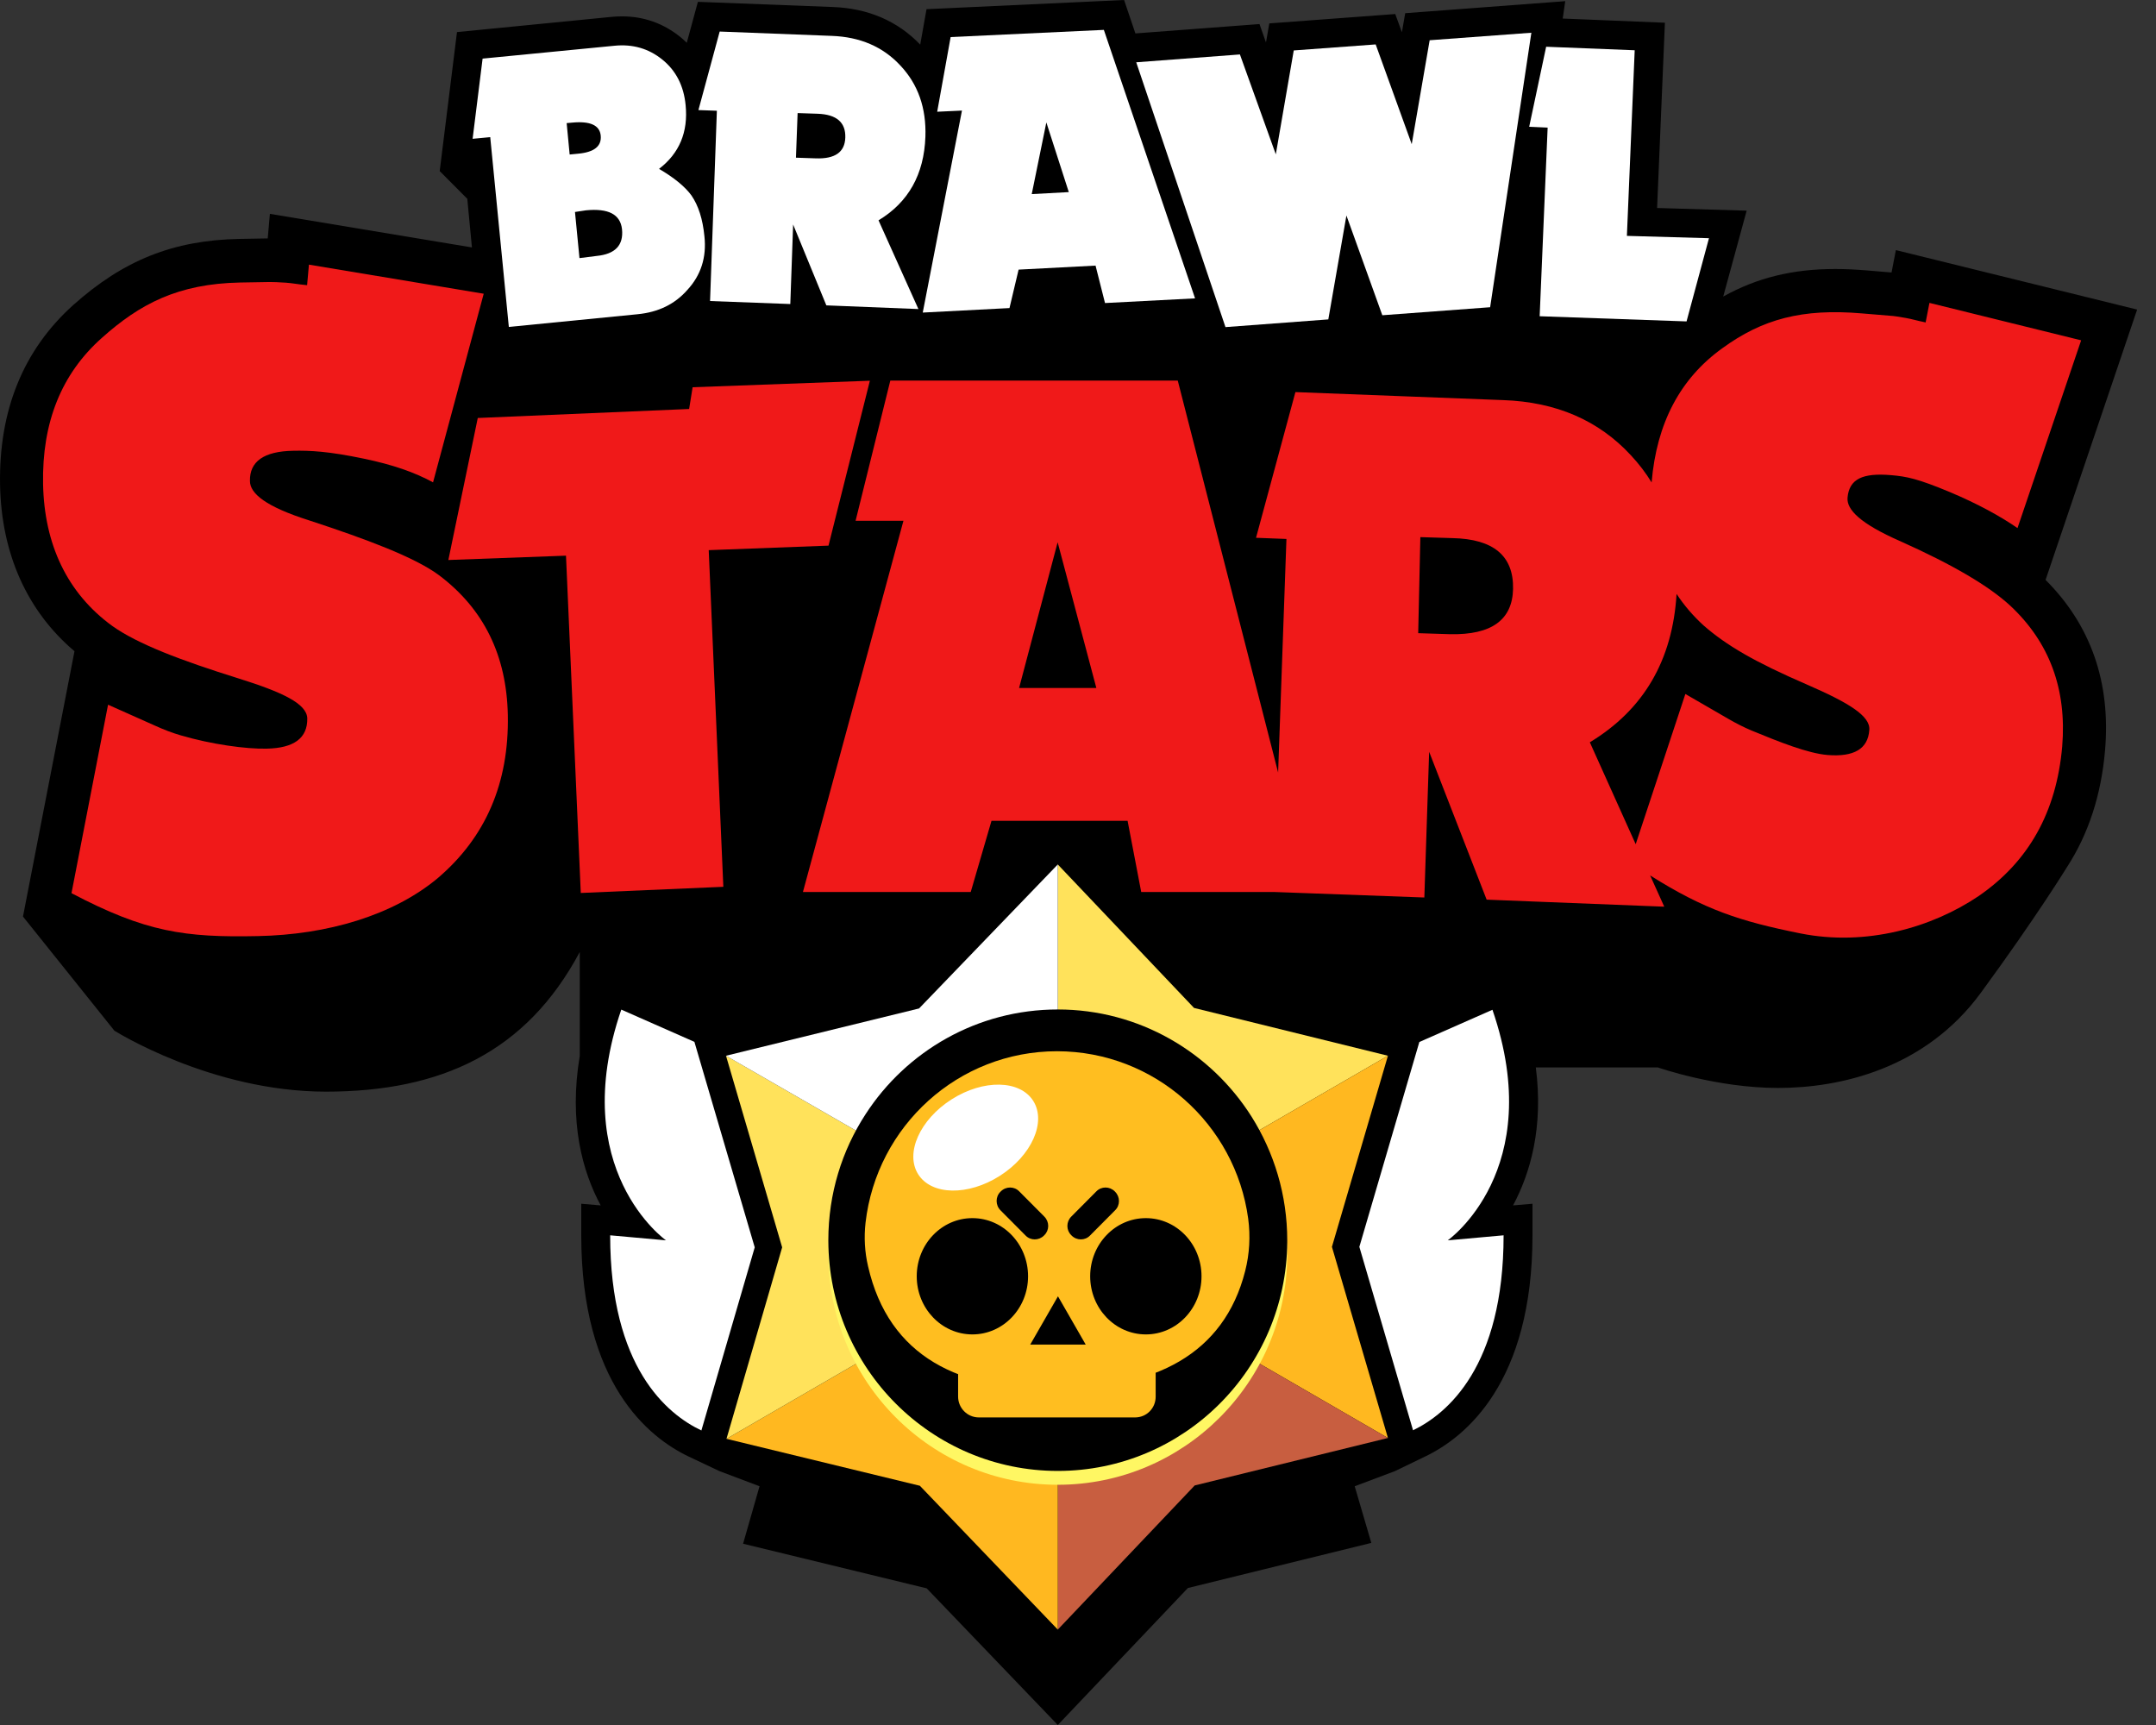
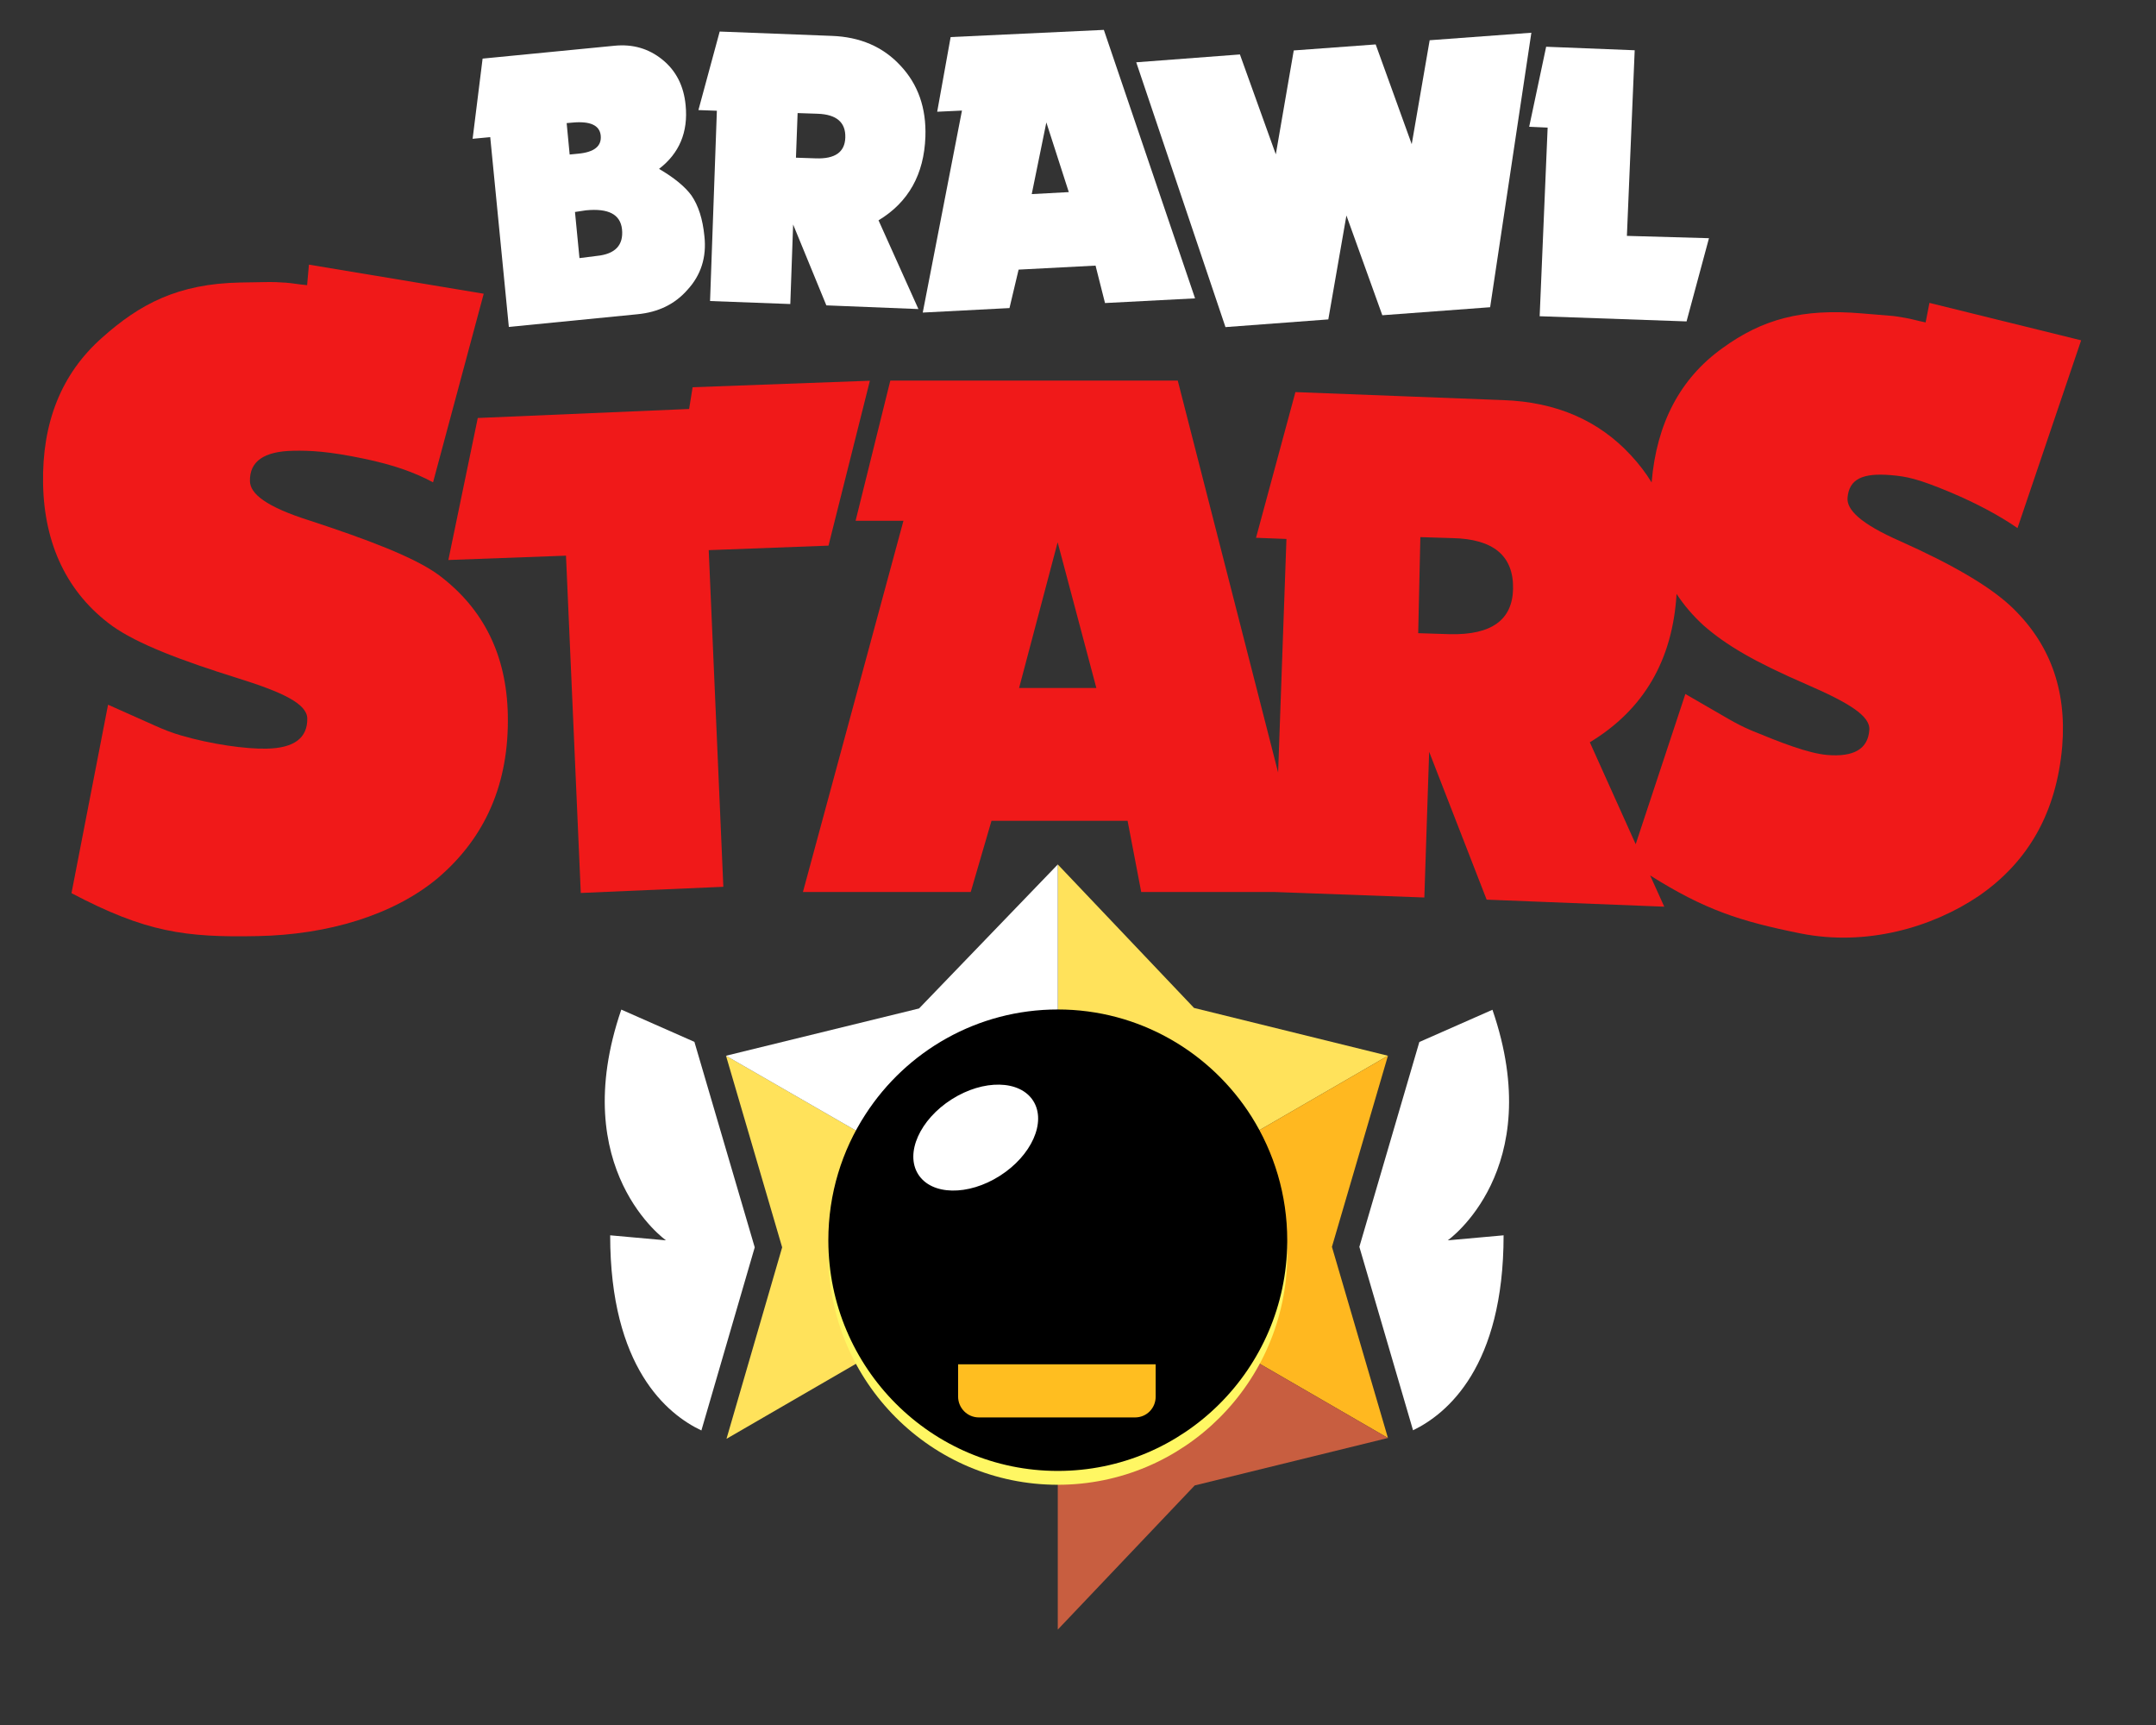
<svg xmlns="http://www.w3.org/2000/svg" width="100" height="80" viewBox="0 0 100 80" fill="none">
  <rect x="0" y="0" width="100" height="80" fill="#333333" stroke="none" />
-   <path d="M99.125 14.357L87.935 11.599L87.734 12.637L86.54 12.537C86.046 12.498 85.569 12.475 85.122 12.475C83.156 12.475 81.5 12.877 79.927 13.753L81.014 9.77L76.86 9.646L77.222 1.054L72.483 0.86L72.599 0.054L65.177 0.612L65.023 1.495L64.715 0.651L58.873 1.085L58.719 1.968L58.418 1.116L52.662 1.55L52.138 0L42.974 0.426L42.682 2.069C41.633 0.976 40.27 0.387 38.628 0.325L32.37 0.085L31.854 1.984C31.761 1.891 31.661 1.805 31.561 1.72C30.775 1.085 29.866 0.759 28.848 0.759C28.686 0.759 28.525 0.767 28.363 0.783L21.196 1.488L20.394 7.934L21.674 9.22L21.889 11.475L12.518 9.918L12.418 11.057L11.1 11.08C8.033 11.142 5.729 12.064 3.386 14.156C1.082 16.232 -0.059 19.029 0.003 22.485C0.064 25.685 1.259 28.343 3.455 30.202L1.066 42.507L5.305 47.799C5.305 47.799 9.782 50.627 15.115 50.627C20.448 50.627 24.409 48.806 26.891 44.149V48.968C26.375 52.037 27.014 54.33 27.862 55.903L26.96 55.826V57.29C26.96 64.163 30.089 66.673 31.954 67.556L33.364 68.223L35.229 68.928L34.466 71.593L42.982 73.662L49.063 80L55.097 73.647L63.605 71.555L62.834 68.928L64.707 68.223L66.117 67.541C67.967 66.65 71.08 64.132 71.08 57.29V55.826L70.179 55.903C70.972 54.416 71.597 52.3 71.234 49.503H76.891C76.891 49.503 79.612 50.456 82.471 50.456C85.33 50.456 89.283 49.581 91.873 46.047C94.462 42.514 95.872 40.213 95.872 40.213C96.867 38.679 97.46 36.866 97.637 34.797C97.907 31.644 96.974 28.986 94.878 26.894L99.125 14.357Z" fill="black" />
  <path d="M51.344 57.825L50.203 58.492L49.071 59.143H49.063V59.15L47.93 59.809V55.857L49.063 56.508L50.203 55.85V57.167L51.344 57.825Z" fill="#FFE25B" />
  <path d="M49.062 40.09V57.825L64.376 48.962L55.382 46.745L49.062 40.09Z" fill="#FFE25B" />
  <path d="M51.344 57.825L50.203 58.492V59.801L49.063 59.15L48.462 58.802V58.794L47.93 58.492L46.789 57.833L47.93 57.167L49.063 56.508L50.203 55.85V57.167L51.344 57.825Z" fill="#FFB820" />
  <path d="M64.376 48.961L49.062 57.825L64.376 66.689L61.778 57.825L64.376 48.961Z" fill="#FFB820" />
  <path d="M51.344 57.825L50.203 58.492V59.801L49.063 59.15L47.93 59.809V55.857L49.063 56.508L49.61 56.826L49.687 56.872L50.203 57.167L51.344 57.825Z" fill="#C85E40" />
  <path d="M64.376 66.689L49.062 57.825V75.576L55.413 68.89L64.376 66.689Z" fill="#C85E40" />
-   <path d="M50.204 55.85V59.801L49.064 59.15L47.931 59.809V58.492L46.782 57.833L47.931 57.167L49.064 56.508L50.204 55.85Z" fill="#FFB820" />
-   <path d="M49.063 75.576V57.825L33.696 66.728L42.666 68.905L49.063 75.576Z" fill="#FFB820" />
  <path d="M51.345 57.825L50.204 58.492L49.071 59.143H49.064V59.15L47.931 59.801V58.492L46.782 57.833L47.931 57.167V55.857L49.064 56.508L49.611 56.826L49.688 56.872L50.204 57.167L51.345 57.825Z" fill="#FFE25B" />
  <path d="M33.696 66.728L49.063 57.825L33.673 48.961L36.278 57.848L33.696 66.728Z" fill="#FFE25B" />
  <path d="M50.204 55.85V59.801L49.071 59.143H49.064L48.462 58.802V58.794L47.931 58.492L46.782 57.833L47.931 57.167V55.857L49.064 56.508L50.204 55.85Z" fill="white" />
  <path d="M49.063 40.09V57.825L33.673 48.962L42.628 46.769L49.063 40.09Z" fill="white" />
  <path d="M59.705 58.166C59.705 58.197 59.705 58.228 59.705 58.251C59.659 64.117 54.912 68.859 49.062 68.859C43.198 68.859 38.435 64.086 38.42 58.189V58.158C38.42 56.004 39.052 53.998 40.146 52.316C42.042 49.387 45.333 47.458 49.062 47.458C52.839 47.458 56.16 49.441 58.048 52.425C59.096 54.09 59.705 56.059 59.705 58.166Z" fill="#FFF763" />
  <path d="M59.705 57.524C59.705 57.555 59.705 57.586 59.705 57.61C59.659 63.475 54.912 68.217 49.062 68.217C43.198 68.217 38.435 63.444 38.42 57.548V57.517C38.42 55.363 39.052 53.356 40.146 51.675C42.042 48.746 45.333 46.816 49.062 46.816C52.839 46.816 56.16 48.8 58.048 51.783C59.096 53.449 59.705 55.417 59.705 57.524Z" fill="black" />
-   <path d="M57.894 56.517C58.002 57.33 57.956 58.151 57.755 58.942C56.769 62.824 53.54 64.404 49.032 64.404C44.546 64.513 41.225 62.948 40.262 58.725C40.107 58.066 40.069 57.377 40.146 56.703C40.662 52.224 44.438 48.753 49.032 48.753C53.563 48.761 57.301 52.139 57.894 56.517Z" fill="#FFBE20" />
  <path d="M52.647 65.736H45.402C44.87 65.736 44.439 65.302 44.439 64.768V63.273H53.602V64.776C53.602 65.31 53.178 65.736 52.647 65.736Z" fill="#FFBE20" />
  <path d="M49.071 60.119L47.784 62.358H50.358L49.071 60.119Z" fill="black" />
  <path d="M53.147 61.886C54.573 61.886 55.729 60.679 55.729 59.19C55.729 57.7 54.573 56.493 53.147 56.493C51.721 56.493 50.565 57.7 50.565 59.19C50.565 60.679 51.721 61.886 53.147 61.886Z" fill="black" />
  <path d="M45.102 61.886C46.528 61.886 47.684 60.679 47.684 59.19C47.684 57.7 46.528 56.493 45.102 56.493C43.676 56.493 42.52 57.7 42.52 59.19C42.52 60.679 43.676 61.886 45.102 61.886Z" fill="black" />
  <path d="M48.439 57.283L48.424 57.299C48.185 57.539 47.799 57.539 47.568 57.299L46.404 56.129C46.166 55.889 46.166 55.501 46.404 55.269L46.42 55.253C46.659 55.013 47.044 55.013 47.275 55.253L48.439 56.423C48.678 56.664 48.678 57.051 48.439 57.283Z" fill="black" />
  <path d="M51.721 55.269L51.706 55.253C51.467 55.013 51.082 55.013 50.851 55.253L49.687 56.423C49.448 56.664 49.448 57.051 49.687 57.283L49.702 57.299C49.941 57.539 50.327 57.539 50.558 57.299L51.721 56.129C51.96 55.897 51.96 55.509 51.721 55.269Z" fill="black" />
  <path d="M46.374 54.532C47.848 53.594 48.543 52.039 47.926 51.059C47.309 50.079 45.614 50.046 44.139 50.984C42.665 51.923 41.97 53.478 42.587 54.458C43.204 55.438 44.899 55.471 46.374 54.532Z" fill="white" />
  <path d="M35.006 57.848L32.532 66.34C30.944 65.588 28.301 63.419 28.301 57.29L30.89 57.523C30.89 57.523 26.266 54.261 28.817 46.822L32.208 48.318L35.006 57.848Z" fill="white" />
  <path d="M67.15 57.523L69.74 57.29C69.74 63.38 67.127 65.565 65.54 66.332L63.05 57.825L65.832 48.325L69.223 46.83C71.782 54.268 67.15 57.523 67.15 57.523Z" fill="white" />
  <path d="M31.878 13.449C31.3 14.108 30.53 14.48 29.574 14.573L23.601 15.162L22.738 6.36L21.921 6.437L22.384 2.718L28.495 2.122C29.351 2.036 30.09 2.253 30.722 2.765C31.354 3.276 31.716 3.981 31.801 4.88C31.924 6.127 31.508 7.111 30.568 7.832C31.27 8.243 31.77 8.653 32.071 9.064C32.395 9.537 32.595 10.164 32.672 10.954C32.78 11.931 32.51 12.768 31.878 13.449ZM26.545 5.686L26.283 5.709L26.422 7.166L26.823 7.127C27.563 7.057 27.909 6.778 27.863 6.29C27.817 5.81 27.378 5.608 26.545 5.686ZM27.177 9.754L26.669 9.831L26.877 11.97L27.678 11.869C28.534 11.784 28.927 11.373 28.85 10.629C28.773 9.939 28.218 9.653 27.177 9.754Z" fill="white" />
  <path d="M38.328 14.162L36.787 10.412L36.656 14.1L32.934 13.961L33.25 5.136L32.394 5.105L33.381 1.463L38.575 1.664C39.893 1.711 40.956 2.168 41.766 3.044C42.582 3.911 42.968 5.012 42.922 6.344C42.86 8.088 42.135 9.382 40.748 10.218L42.598 14.333L38.328 14.162ZM37.92 5.275L36.995 5.244L36.918 7.313L37.843 7.344C38.729 7.375 39.184 7.057 39.207 6.383C39.23 5.678 38.806 5.306 37.92 5.275Z" fill="white" />
  <path d="M51.253 14.054L50.814 12.318L47.245 12.504L46.822 14.287L42.799 14.496L44.618 5.128L43.469 5.182L44.093 1.719L51.199 1.386L55.43 13.837L51.253 14.054ZM48.532 5.678L47.854 9.002L49.573 8.909L48.532 5.678Z" fill="white" />
  <path d="M78.226 14.906L71.413 14.666L71.783 5.918L70.927 5.879L71.714 2.168L75.821 2.331L75.459 10.939L79.266 11.047L78.226 14.906Z" fill="white" />
  <path d="M71.028 1.518L69.116 14.248L64.115 14.62L62.45 9.994L61.61 14.813L56.84 15.17L52.701 2.889L57.51 2.525L59.175 7.158L60.007 2.339L63.807 2.06L65.479 6.686L66.311 1.866L71.028 1.518Z" fill="white" />
  <path d="M20.294 40.733C18.228 42.453 15.184 43.351 11.955 43.413C8.58 43.483 6.761 43.235 3.316 41.422L5.012 32.682L7.2 33.658C7.578 33.829 7.971 33.984 8.372 34.1C9.79 34.519 11.416 34.743 12.364 34.72C13.643 34.697 14.267 34.224 14.252 33.318C14.236 32.636 13.104 32.101 11.046 31.458C8.395 30.629 6.391 29.87 5.212 29.033C3.108 27.506 2.052 25.236 1.998 22.447C1.944 19.596 2.846 17.341 4.719 15.675C6.476 14.102 8.248 13.157 11.146 13.102L12.51 13.079C12.68 13.079 12.926 13.087 13.258 13.11C13.581 13.133 13.766 13.18 14.244 13.226L14.329 12.273L22.436 13.622L20.086 22.369C19.223 21.904 18.244 21.556 16.864 21.269C15.231 20.928 14.367 20.889 13.604 20.905C12.24 20.928 11.57 21.401 11.593 22.315C11.601 22.889 12.318 23.493 14.344 24.136C16.972 24.996 19.238 25.84 20.363 26.677C22.436 28.235 23.5 30.396 23.554 33.163C23.615 36.308 22.529 38.834 20.294 40.733Z" fill="#F01919" />
  <path d="M40.347 17.657L32.125 17.959L31.963 18.967L22.16 19.385L20.796 25.971L26.252 25.77L26.938 41.413L33.55 41.127L32.872 25.514L38.428 25.305L40.347 17.657Z" fill="#F01919" />
  <path d="M93.237 28.087C92.243 27.172 90.586 26.196 88.151 25.104C86.271 24.282 85.647 23.631 85.693 23.081C85.77 22.206 86.402 21.927 87.704 22.035C88.436 22.097 88.945 22.198 90.432 22.818C91.742 23.368 92.806 23.957 93.576 24.491L96.528 15.783L89.492 14.047L89.315 14.953C88.86 14.86 88.691 14.798 88.382 14.744C88.066 14.69 87.835 14.651 87.666 14.643L86.363 14.535C83.581 14.295 81.731 14.806 79.89 16.147C77.932 17.549 76.838 19.626 76.607 22.361C76.607 22.368 76.607 22.368 76.607 22.376C76.337 21.934 76.013 21.508 75.643 21.113C74.148 19.494 72.175 18.642 69.725 18.556L60.084 18.184L58.257 24.941L59.668 24.995L59.282 35.827L54.627 17.65H41.295L39.684 24.151H41.904L37.242 41.367H45.025L45.988 38.066H52.3L52.932 41.367H59.082L66.064 41.623L66.287 34.866L68.954 41.723L77.192 42.049L76.537 40.6C79.073 42.196 80.699 42.723 83.504 43.288C86.564 43.901 89.615 43.01 91.766 41.561C94.093 39.965 95.388 37.656 95.65 34.611C95.865 31.968 95.064 29.791 93.237 28.087ZM47.268 31.906L49.056 25.15L50.851 31.906H47.268ZM67.266 29.412L65.779 29.365L65.879 24.91L67.367 24.956C69.278 24.995 70.21 25.785 70.179 27.312C70.148 28.753 69.177 29.45 67.266 29.412ZM84.76 35.014C83.851 34.936 82.564 34.425 81.246 33.882C80.876 33.727 80.514 33.541 80.167 33.34L78.171 32.185L75.867 39.151L73.74 34.425C76.237 32.914 77.578 30.62 77.763 27.544C78.109 28.071 78.526 28.559 79.019 29.009C80.067 29.923 81.362 30.69 83.82 31.752C85.724 32.581 86.764 33.2 86.702 33.859C86.641 34.734 85.986 35.114 84.76 35.014Z" fill="#F01919" />
</svg>